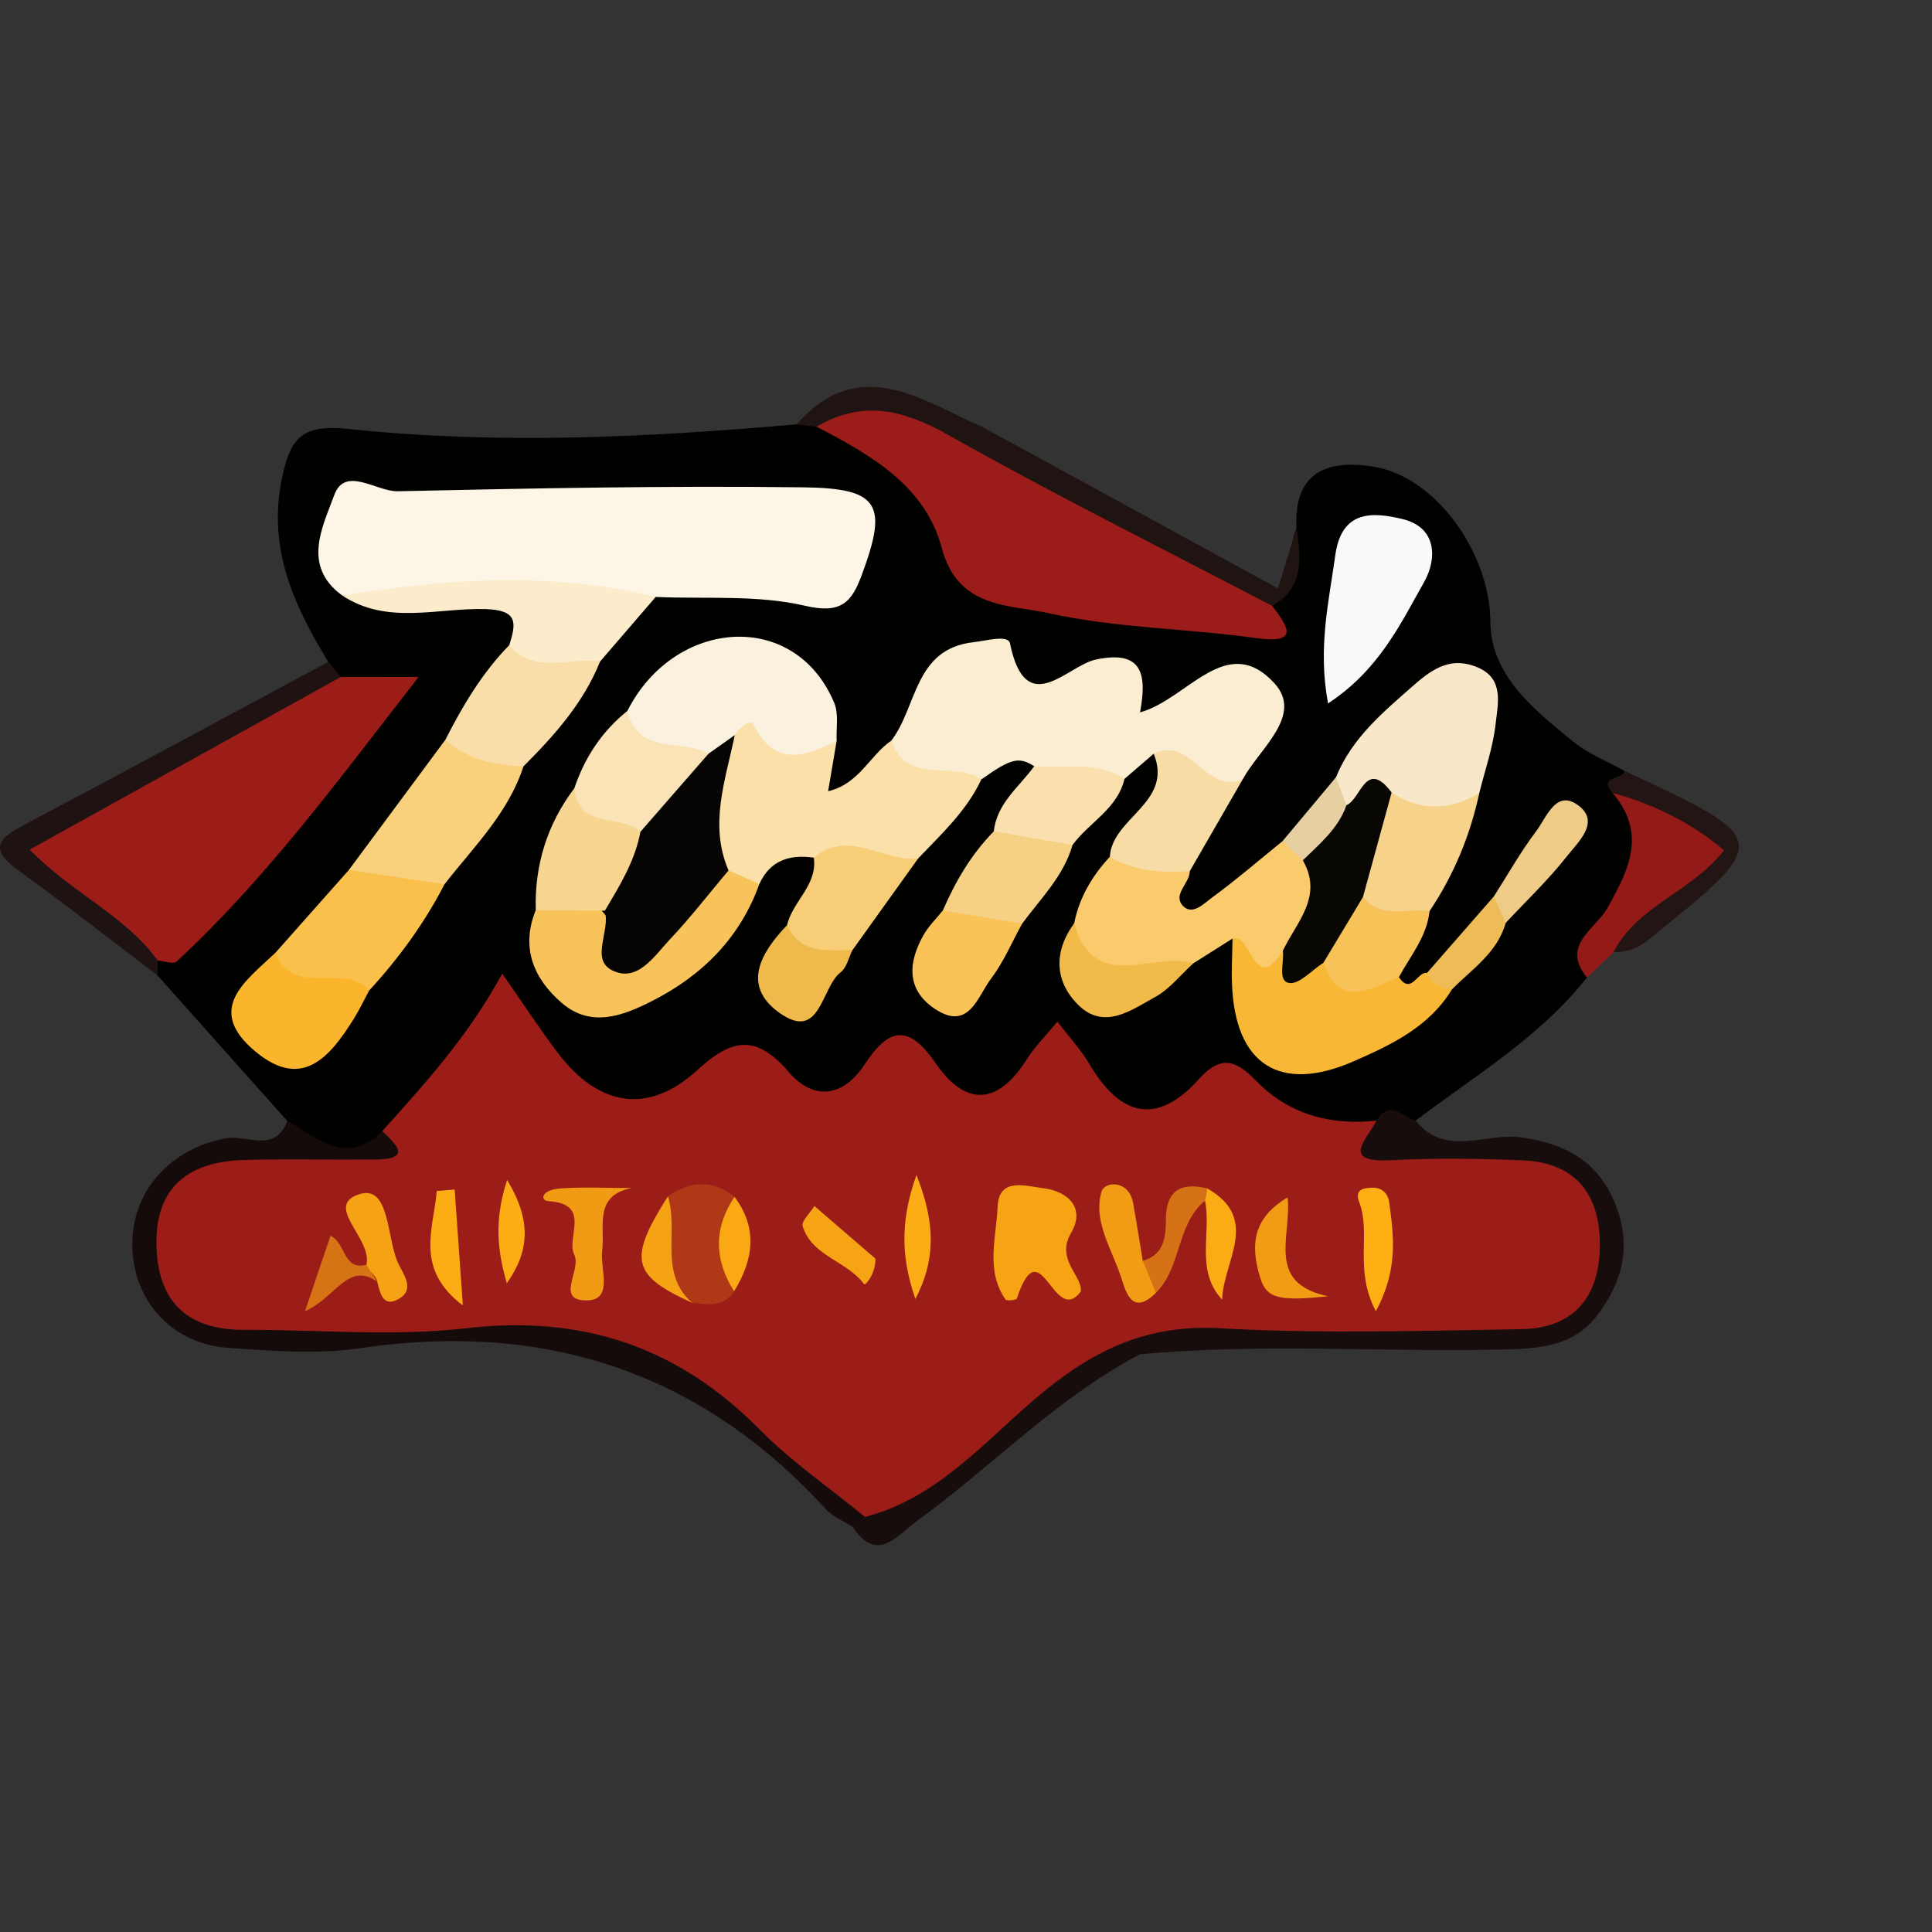
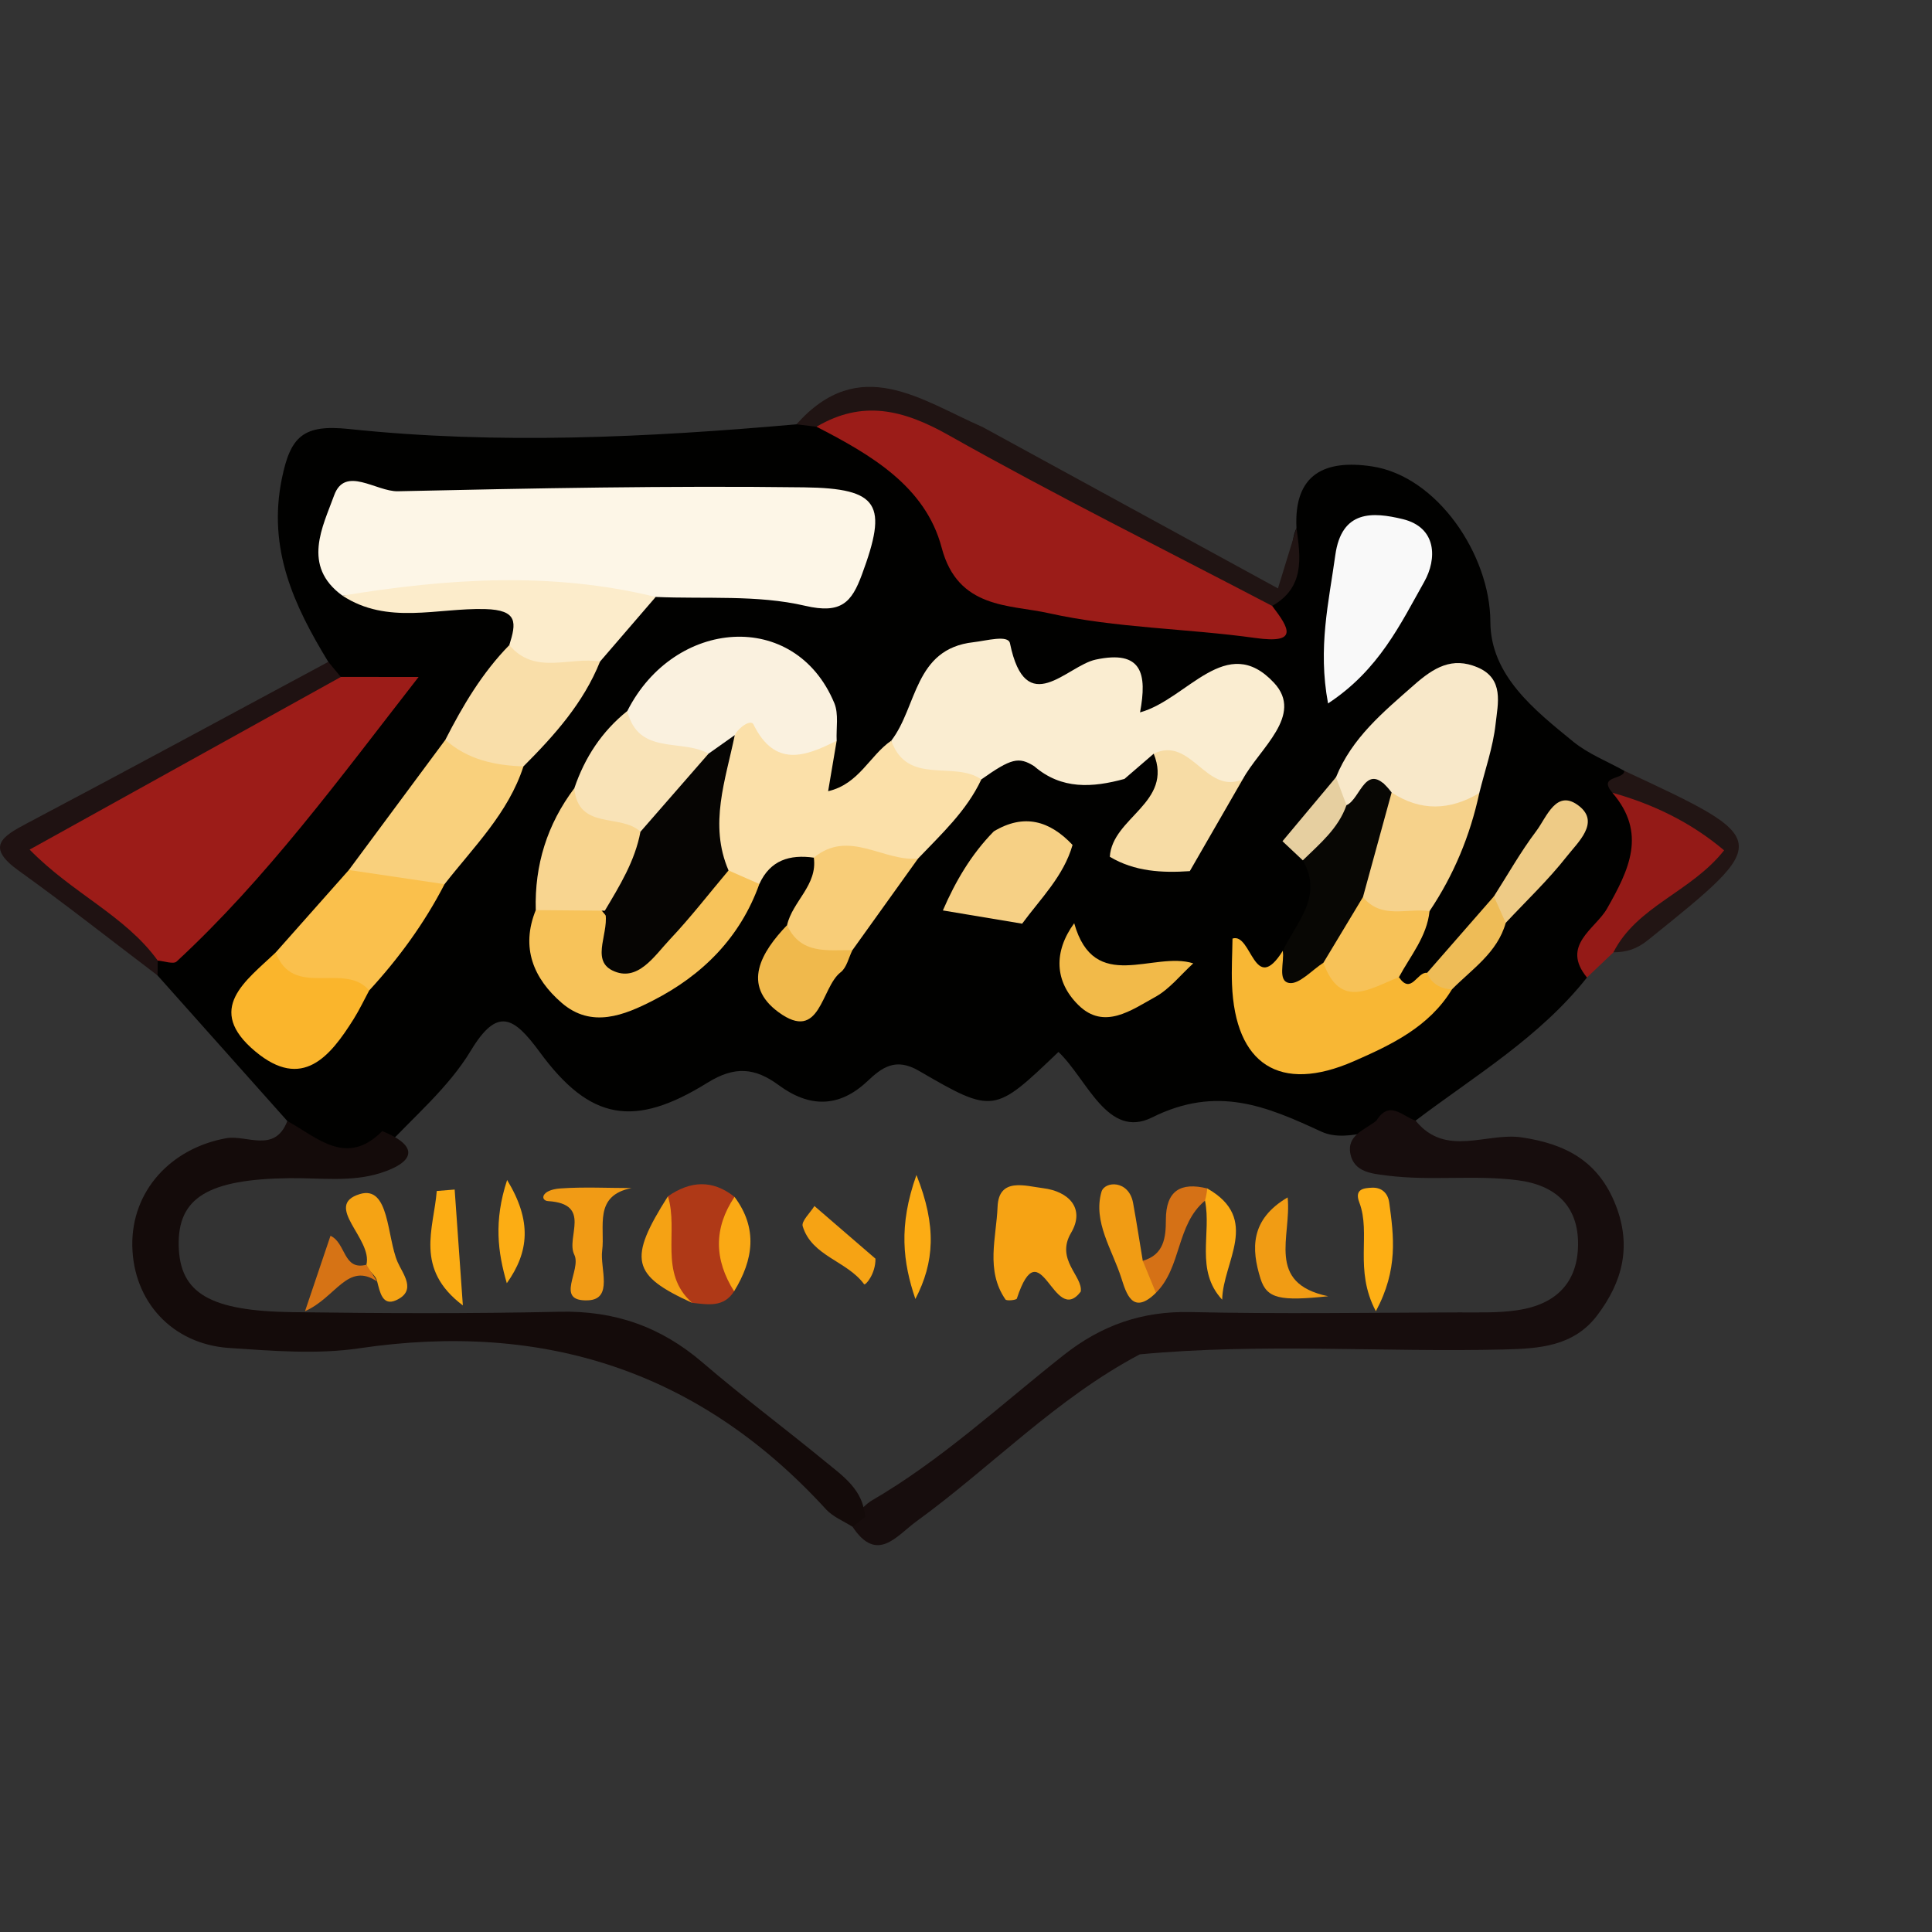
<svg xmlns="http://www.w3.org/2000/svg" version="1.1" id="Layer_1" x="0px" y="0px" width="200px" height="200px" viewBox="0 0 200 200" enable-background="new 0 0 200 200" xml:space="preserve">
  <rect x="0" y="0" width="200" height="200" fill="#333333" stroke="none" />
  <rect x="-207.667" width="200" height="200" />
  <g>
    <path fill="#010100" d="M29.744,116.048c-4.478-5.023-8.956-10.047-13.434-15.07c-0.334-0.346-0.472-0.714-0.416-1.102   c0.058-0.399,0.135-0.599,0.224-0.601c8.179-7.017,14.28-15.877,21.269-23.954c2.489-2.876,1.665-4.066-1.676-4.577   c-0.934-0.466-1.347-1.334-1.726-2.227c-3.546-5.825-6.299-11.684-4.807-18.974c0.897-4.383,2.214-5.634,6.964-5.132   c15.414,1.627,30.881,0.873,46.307-0.486c0.575-0.314,1.183-0.383,1.819-0.245c7.104,0.657,11.434,5.147,13.955,11.181   c1.395,3.34,3.439,5.422,6.597,5.882c8.506,1.238,16.98,3.15,25.675,2.307c0.333-0.032,0.564-0.659,0.769-1.076   c3.436-1.451,1.829-4.928,2.946-7.303c-0.288-5.654,2.988-7.111,7.803-6.393c6.783,1.011,12.249,9.186,12.268,16.082   c0.015,5.55,4.541,9.125,8.594,12.428c1.548,1.261,3.504,2.021,5.274,3.009c0.39,0.933-1.761,2.097,0.28,2.885   c2.85,3.155,2.175,6.368,0.457,9.807c-1.469,2.94-4.145,5.241-4.605,8.703c-4.881,6.176-11.59,10.162-17.742,14.815   c-1.534,1.024-3.412,0.612-5.05,1.229c-1.578,0.326-3.277,0.568-4.693-0.086c-5.678-2.625-10.799-4.83-17.538-1.472   c-4.608,2.297-6.729-3.989-9.687-6.782c-6.638,6.346-6.703,6.457-14.445,1.955c-2.415-1.405-3.823-0.352-5.33,1.07   c-2.972,2.805-6.055,2.717-9.181,0.415c-2.446-1.802-4.544-2.015-7.367-0.26c-7.596,4.72-12.169,3.93-17.368-3.156   c-2.701-3.681-4.391-4.716-7.138-0.163c-2.335,3.87-5.894,6.82-8.959,10.151C35.521,121.162,32.035,120.69,29.744,116.048z" />
    <path fill="#170D0D" d="M142.489,116.008c1.349-2.187,2.7-0.434,4.051-0.003c3.118,3.857,7.328,1.194,10.99,1.737   c4.626,0.685,7.977,2.509,9.741,7.046c1.651,4.246,0.68,7.917-1.909,11.353c-2.452,3.254-6.029,3.469-9.701,3.557   c-12.556,0.3-25.129-0.68-37.672,0.506c-8.622,4.548-15.343,11.635-23.13,17.295c-2.046,1.487-4.062,4.379-6.598,0.562   c0.238-1.166,0.933-2.005,1.882-2.666c7.276-4.215,13.42-9.944,19.971-15.119c3.92-3.097,8.127-4.564,13.129-4.451   c9.26,0.208,18.526,0.064,27.789,0.033c2.032-0.007,4.071,0.074,6.09-0.231c3.879-0.586,6.192-2.77,6.238-6.762   c0.047-4.073-2.384-6.191-6.242-6.686c-4.491-0.576-9.042,0.091-13.534-0.487c-1.527-0.197-3.4-0.327-3.79-2.231   C139.393,117.497,141.313,116.956,142.489,116.008z" />
    <path fill="#201413" d="M84.527,44.176c-0.693-0.084-1.385-0.167-2.078-0.251c6.538-7.346,12.894-2.501,19.281,0.288   c10.146,5.543,20.292,11.086,30.563,16.697c0.76-2.473,1.339-4.356,1.918-6.24c0.444,3.084,0.843,6.155-2.513,8.053   c-2.237,1.641-3.841-0.305-5.464-1.159c-8.795-4.628-18.044-8.423-26.371-13.896C95.097,44.536,89.964,43.908,84.527,44.176z" />
    <path fill="#941A17" d="M164.282,101.19c-2.745-3.336,0.879-5.025,2.074-7.128c2.287-4.024,4.155-7.81,0.556-11.997   c4.619-0.836,7.763,2.395,11.281,4.334c2.221,1.224,1.125,2.928-0.562,4.177c-3.561,2.636-7.377,4.935-10.609,8.007   C166.109,99.452,165.195,100.321,164.282,101.19z" />
    <path fill="#221514" d="M167.022,98.582c2.454-4.815,8.032-6.215,11.457-10.556c-3.413-2.88-7.298-4.767-11.567-5.962   c-1.541-1.821,1.217-1.3,1.237-2.27c15.378,7.17,15.35,7.136,2.463,17.512C169.434,98.255,168.368,98.577,167.022,98.582z" />
    <path fill="#140B0A" d="M89.545,157.034c-0.428,0.342-0.856,0.684-1.284,1.025c-0.927-0.597-2.034-1.029-2.753-1.816   c-13.091-14.327-29.235-19.492-48.311-16.669c-4.395,0.65-8.99,0.265-13.468-0.032c-5.917-0.392-9.942-4.84-10.033-10.592   c-0.089-5.644,3.965-10.072,9.708-11.12c2.124-0.387,5.045,1.606,6.339-1.783c3.132,1.711,6.119,4.787,9.829,1.042   c3.977,1.614,3.235,3.253-0.179,4.341c-3.021,0.963-6.252,0.496-9.395,0.533c-8.453,0.099-11.62,2.019-11.498,7.016   c0.119,4.896,3.222,6.738,11.754,6.854c9.222,0.125,18.449,0.166,27.665-0.042c5.741-0.13,10.521,1.567,14.827,5.269   c4.092,3.518,8.431,6.745,12.602,10.172C87.24,152.788,89.381,154.209,89.545,157.034z" />
    <path fill="#1F1212" d="M33.986,68.516c0.434,0.521,0.867,1.042,1.301,1.563c-0.008,2.964-2.703,3.259-4.465,4.443   c-7.657,5.145-16.337,8.485-24.349,13.097c2.299,5.26,9.597,5.583,9.858,11.82c-0.007,0.513-0.014,1.026-0.02,1.539   c-4.784-3.626-9.499-7.348-14.374-10.845c-3.434-2.464-1.761-3.521,0.866-4.908C13.23,79.72,23.596,74.096,33.986,68.516z" />
-     <path fill="#9C1C18" d="M89.545,157.034c-3.652-2.997-7.596-5.706-10.9-9.047c-8.47-8.566-18.343-11.885-30.391-10.489   c-7.558,0.876-15.3,0.141-22.959,0.167c-5.719,0.02-8.869-2.716-9.093-8.487c-0.227-5.857,2.845-8.939,9.111-9.1   c4.503-0.116,9.011-0.001,13.516-0.043c3.849-0.036,2.223-1.525,0.743-2.944c4.353-4.864,8.792-9.655,12.421-16.303   c2.257,3.234,3.919,5.797,5.764,8.222c4.219,5.545,9.357,6.429,14.453,1.745c3.647-3.352,6.134-3.622,9.434,0.213   c2.617,3.042,5.662,2.572,7.852-0.766c2.493-3.801,4.543-4.253,7.348-0.154c3.073,4.49,6.428,4.404,9.437-0.374   c0.824-1.308,1.955-2.424,3.18-3.914c1.221,1.6,2.446,2.918,3.341,4.432c3.148,5.325,6.923,6.383,11.277,1.551   c2.302-2.555,3.827-2.048,5.985,0.171c3.349,3.444,7.664,4.609,12.427,4.093c-0.904,1.882-3.89,4.384,1.53,4.097   c4.498-0.238,9.026-0.172,13.53,0.01c5.503,0.221,8.083,3.442,8.066,8.782c-0.017,5.359-2.692,8.613-8.156,8.701   c-10.374,0.168-20.776,0.49-31.12-0.094c-7.306-0.413-12.754,2.033-18.278,6.546C102.255,148.794,97.319,155.022,89.545,157.034z" />
    <path fill="#FDF6E7" d="M35.448,61.661c-4.255-3.083-2.014-7.18-0.862-10.375c1.127-3.125,4.354-0.381,6.606-0.431   c14.011-0.31,28.031-0.584,42.042-0.406c7.844,0.1,8.671,1.805,5.983,9.052c-1.051,2.833-2.113,4.088-5.872,3.21   c-4.957-1.157-10.293-0.687-15.466-0.916C57.062,63.182,46.26,61.129,35.448,61.661z" />
    <path fill="#9C1C18" d="M16.33,99.439c-3.357-4.654-8.791-6.919-13.263-11.488c10.904-6.049,21.562-11.962,32.22-17.874   c2.237,0.001,4.473,0.001,8.047,0.001C35.046,80.724,27.611,90.9,18.284,99.537C17.949,99.846,16.995,99.487,16.33,99.439z" />
    <path fill="#9B1C18" d="M84.527,44.176c4.76-2.81,8.977-1.776,13.667,0.868c10.996,6.198,22.315,11.825,33.503,17.681   c1.781,2.333,2.751,3.947-1.735,3.32c-7.127-0.996-14.438-1.015-21.42-2.573c-4.033-0.899-9.384-0.412-11.059-6.771   C95.807,50.337,90.121,47.056,84.527,44.176z" />
    <path fill="#FAEDD1" d="M92.266,76.672c2.699-3.498,2.354-9.501,8.503-10.19c1.345-0.151,3.596-0.799,3.783,0.112   c1.642,7.979,5.895,2.324,8.875,1.688c4.807-1.026,5.335,1.457,4.59,5.464c4.91-1.352,8.933-8.367,13.869-3.062   c3.12,3.354-1.501,6.789-3.237,9.989c-4.389,3.696-5.909-2.584-9.216-2.65c-1.01,0.87-2.019,1.741-3.029,2.611   c-3.303,0.901-6.511,1.134-9.342-1.315c-1.602-1.013-2.387-0.817-5.474,1.366C97.519,81.581,92.942,83.657,92.266,76.672z" />
    <path fill="#FBE0A9" d="M92.266,76.672c1.661,4.697,6.49,2.035,9.322,4.013c-1.524,3.257-4.13,5.65-6.55,8.191   c-3.613,1.931-7.201,0.784-10.791-0.09c-2.489-0.353-4.514,0.254-5.639,2.724c-1.62,0.565-2.778-0.222-3.839-1.304   c-2.869-4.358-1.973-8.82-0.364-13.3c1.315-2.415,2.859-4.301,5.752-1.931c1.915,1.568,4.434,0.654,6.455,1.703   c-0.282,1.667-0.564,3.334-0.884,5.227C88.935,81.167,90.031,78.199,92.266,76.672z" />
-     <path fill="#FACB6C" d="M123.168,90.18c-0.007,1.275-1.827,2.426-0.7,3.605c0.966,1.01,2.146-0.239,2.946-0.826   c2.527-1.852,4.91-3.903,7.348-5.877c0.976,0.29,1.86,0.738,2.563,1.498c2.834,3.669,1.05,6.85-1.05,10.002   c-3.268,4.46-5.235,2.727-6.687-1.422c-1.354,0.856-2.708,1.711-4.062,2.567c-2.875,1.532-5.919,2.374-9.098,1.329   c-2.521-0.829-4.495-2.283-3.227-5.485c0.529-2.667,1.86-4.905,3.688-6.876C117.93,87.616,120.683,88.151,123.168,90.18z" />
    <path fill="#FAF1DF" d="M86.612,76.679c-3.298,1.669-6.412,2.782-8.614-1.69c-0.268-0.545-1.509,0.28-1.935,1.108   c-0.629,1.498-1.615,2.606-3.263,3.002c-3.373-0.753-8.501,0.991-7.858-5.5c4.852-9.6,17.361-10.583,21.425-0.817   C86.84,73.918,86.549,75.372,86.612,76.679z" />
    <path fill="#F8B734" d="M127.588,97.16c1.996-0.65,2.225,6.026,5.214,1.258c0.657,4.027,2.997,0.25,4.375,0.935   c2.294,1.665,5.158,0.93,7.64,1.805c1.281,1.879,1.894-0.607,2.912-0.446c1.098,0.21,1.998,0.717,2.572,1.713   c-2.357,3.883-6.277,5.737-10.164,7.437c-7.65,3.345-12.28,0.335-12.6-7.968C127.475,100.318,127.567,98.738,127.588,97.16z" />
    <path fill="#F8E8C9" d="M138.302,80.46c1.646-4.071,4.87-6.728,8.066-9.541c2.074-1.826,3.947-2.946,6.574-1.841   c2.798,1.176,2.112,3.766,1.883,5.86c-0.265,2.419-1.101,4.776-1.689,7.16c-2.648,4.076-5.834,3.355-9.199,1.042   c-0.764,0.044,0.008-4.23-2.057-0.702c-0.532,0.909-1.608,1.356-2.752,1.355C137.524,83.012,137.469,81.846,138.302,80.46z" />
    <path fill="#F7C35A" d="M75.418,90.106c1.063,0.468,2.127,0.937,3.19,1.404c-1.981,5.543-5.88,9.431-10.977,12.046   c-2.996,1.537-6.39,2.937-9.487,0.259c-2.912-2.518-4.26-5.714-2.681-9.604c1.803-1.427,3.795-1.719,5.954-1.003   c4.478,5.459,4.487,5.467,9.224,0.111C71.961,91.824,73.043,90.017,75.418,90.106z" />
    <path fill="#FCECCB" d="M35.448,61.661c10.817-1.773,21.631-2.516,32.43,0.134c-1.921,2.229-3.841,4.458-5.762,6.688   c-3.551,1.751-7.192,4-9.393-1.701c0.719-2.293,0.935-3.64-2.519-3.732C45.291,62.918,40.101,64.718,35.448,61.661z" />
    <path fill="#F9F9F9" d="M137.479,72.818c-1.077-5.78,0.087-10.527,0.75-15.341c0.65-4.72,3.894-4.482,6.964-3.743   c3.584,0.862,3.566,4.147,2.245,6.49C144.969,64.604,142.754,69.35,137.479,72.818z" />
    <path fill="#F9D07C" d="M36.111,90.063c3.33-4.492,6.66-8.985,9.99-13.477c3.051-0.127,5.858,0.461,8.085,2.754   c-1.567,4.838-5.151,8.325-8.168,12.192C42.336,93.6,39.08,92.798,36.111,90.063z" />
    <path fill="#FAC04C" d="M36.111,90.063c3.302,0.49,6.605,0.979,9.907,1.468c-2.081,4.036-4.733,7.668-7.801,11.005   c-3.813,0.129-8.769,3.061-9.67-3.946C31.068,95.748,33.589,92.905,36.111,90.063z" />
    <path fill="#F9DEA9" d="M54.186,79.339c-2.972-0.104-5.778-0.696-8.085-2.754c1.805-3.54,3.818-6.94,6.623-9.804   c2.662,3.156,6.256,1.167,9.393,1.701C60.397,72.777,57.389,76.129,54.186,79.339z" />
    <path fill="#FAB52C" d="M28.547,98.59c1.776,4.861,7.141,0.927,9.669,3.946c-0.529,0.981-1.005,1.996-1.596,2.939   c-2.46,3.929-5.33,7.419-10.178,3.379C21.15,104.443,25.468,101.537,28.547,98.59z" />
    <path fill="#F6D28B" d="M144.062,82.039c3.012,1.979,6.037,1.86,9.074,0.059c-0.944,4.399-2.64,8.48-5.148,12.22   c-2.646,1.831-5.17,2.117-7.464-0.581C139.511,89.179,140.841,85.323,144.062,82.039z" />
    <path fill="#F7DCA5" d="M123.168,90.18c-2.883,0.194-5.706,0.049-8.28-1.485c0.253-4.094,6.599-5.594,4.543-10.672   c3.868-1.885,5.413,4.308,9.216,2.65C126.821,83.842,124.994,87.011,123.168,90.18z" />
    <path fill="#F8CD78" d="M84.247,88.786c3.622-2.997,7.191,0.438,10.791,0.09c-2.265,3.161-4.53,6.323-6.795,9.484   c-3.203,1.612-6.026,2.233-6.766-2.59C82.039,93.299,84.643,91.638,84.247,88.786z" />
    <path fill="#F9E3B7" d="M64.942,73.599c1.131,4.649,5.663,2.835,8.405,4.421c-0.305,4.941-3.765,7.115-7.746,8.846   c-3.045-0.589-7.267,0.181-6.147-5.267C60.532,78.417,62.306,75.712,64.942,73.599z" />
    <path fill="#F8D590" d="M59.454,81.599c0.386,4.384,4.838,2.584,6.845,4.502c1.325,3.878-0.202,6.469-3.689,8.175   c-2.383-0.021-4.765-0.042-7.148-0.063C55.331,89.545,56.642,85.334,59.454,81.599z" />
-     <path fill="#F9C358" d="M105.811,95.619c-1.054,1.908-1.911,3.965-3.214,5.684c-1.413,1.865-2.302,5.53-5.882,3.092   c-2.936-1.999-2.683-4.816-1.112-7.601c0.524-0.93,1.327-1.702,2.002-2.547C100.715,92.469,103.511,92.563,105.811,95.619z" />
    <path fill="#F6D085" d="M105.811,95.619c-2.735-0.457-5.47-0.914-8.205-1.371c1.306-3.02,2.948-5.823,5.273-8.186   c3.122-1.877,5.787-1.106,8.152,1.405C110.104,90.704,107.726,93.014,105.811,95.619z" />
-     <path fill="#FAE0AC" d="M111.032,87.467c-2.718-0.468-5.435-0.936-8.152-1.405c0.311-2.919,2.63-4.593,4.182-6.743   c3.139,0.26,6.438-0.615,9.342,1.315C115.673,83.745,112.745,85.128,111.032,87.467z" />
    <path fill="#F7C258" d="M141.095,92.861c1.905,2.344,4.564,1.116,6.892,1.457c-0.273,2.642-1.979,4.621-3.17,6.839   c-2.916,1.123-6.057,3.426-7.818-1.494C136.63,96.351,137.147,93.574,141.095,92.861z" />
    <path fill="#F2BA49" d="M111.201,95.571c2.082,7.395,8.193,2.84,12.325,4.156c-1.302,1.183-2.443,2.657-3.942,3.482   c-2.462,1.356-5.283,3.459-7.945,0.839C109.154,101.602,109.054,98.518,111.201,95.571z" />
    <path fill="#F0B94C" d="M81.477,95.77c1.408,3.077,4.192,2.558,6.766,2.59c-0.392,0.776-0.59,1.805-1.211,2.282   c-2.063,1.583-2.074,7.336-6.438,4.14C76.754,101.971,78.801,98.567,81.477,95.77z" />
    <path fill="#EECB86" d="M154.648,92.793c1.447-2.265,2.771-4.623,4.385-6.761c1.088-1.441,2.082-4.47,4.461-2.572   c2.134,1.703-0.159,3.743-1.295,5.191c-1.918,2.444-4.198,4.604-6.326,6.883C153.578,95.464,153.786,94.274,154.648,92.793z" />
    <path fill="#EEBC57" d="M154.648,92.793c0.408,0.914,0.817,1.828,1.225,2.742c-0.869,3.096-3.488,4.776-5.572,6.89   c-1.186-0.078-2.102-0.561-2.572-1.713C150.035,98.072,152.342,95.432,154.648,92.793z" />
    <path fill="#E6CFA0" d="M138.302,80.46c0.362,0.964,0.725,1.927,1.087,2.891c1.012,3.898-1.531,4.982-4.522,5.712   c-0.702-0.66-1.403-1.32-2.105-1.98C134.608,84.875,136.455,82.668,138.302,80.46z" />
    <path fill="#F6A314" d="M111.879,133.706c-2.818,3.717-4.158-6.746-6.616,0.724c-0.051,0.156-1.058,0.264-1.178,0.09   c-2.08-3.01-0.942-6.406-0.817-9.588c0.121-3.092,2.886-2.156,4.704-1.933c2.673,0.329,4.391,2.105,2.904,4.627   C109.236,130.407,112.114,132.104,111.879,133.706z" />
    <path fill="#AF3917" d="M75.994,133.675c-1.086,1.712-2.74,1.362-4.343,1.194c-5.098-2.706-3.644-6.903-2.509-11.027   c2.312-1.603,4.611-1.757,6.894,0.058C76.157,127.158,75.607,130.414,75.994,133.675z" />
    <path fill="#F19B15" d="M65.381,122.986c-3.978,0.785-2.726,4.037-3.045,6.477c-0.239,1.827,1.185,5.041-1.47,5.147   c-3.514,0.14-0.63-3.14-1.416-4.725c-0.894-1.801,1.883-5.259-2.708-5.546c-0.824-0.051-0.774-1.17,1.289-1.314   C60.47,122.856,62.93,122.986,65.381,122.986z" />
    <path fill="#F19C14" d="M119.663,133.833c-2.416,2.377-3.072,0.063-3.584-1.534c-0.94-2.934-2.948-5.832-2.056-8.919   c0.326-1.128,2.833-1.257,3.273,1.148c0.364,1.99,0.67,3.99,1.002,5.986C119.092,131.481,120.246,132.3,119.663,133.833z" />
    <path fill="#F5A314" d="M37.929,130.925c0.676-2.68-4.53-6.137-0.685-7.314c3.078-0.942,2.794,4.432,3.911,7.024   c0.53,1.23,2.037,2.957-0.133,3.957c-1.442,0.665-1.696-0.869-1.976-1.926C38.905,131.938,38.105,131.632,37.929,130.925z" />
    <path fill="#F19C14" d="M133.296,123.955c0.429,4.022-2.317,8.878,4.198,10.232c-4.964,0.518-6.352,0.274-7.009-1.83   C129.532,129.305,129.401,126.246,133.296,123.955z" />
    <path fill="#FEAF14" d="M142.428,135.738c-2.29-4.325-0.476-8.023-1.716-11.272c-0.538-1.409,0.52-1.478,1.315-1.516   c0.962-0.045,1.65,0.523,1.788,1.555C144.279,127.951,144.762,131.402,142.428,135.738z" />
    <path fill="#FCAC14" d="M94.759,134.471c-1.276-3.769-1.775-7.547,0.111-12.838C96.995,126.956,96.719,130.701,94.759,134.471z" />
-     <path fill="#FCAD14" d="M47.066,123.141c0.264,3.728,0.528,7.456,0.849,11.995c-5.039-3.792-3.008-7.966-2.702-11.846   C45.83,123.241,46.448,123.191,47.066,123.141z" />
+     <path fill="#FCAD14" d="M47.066,123.141c0.264,3.728,0.528,7.456,0.849,11.995c-5.039-3.792-3.008-7.966-2.702-11.846   z" />
    <path fill="#FBAB14" d="M124.977,123.029c5.567,3.157,1.607,7.59,1.543,11.514c-2.826-3.038-1.088-6.855-1.778-10.25   c-0.425-0.37-0.531-0.68-0.32-0.932C124.606,123.14,124.791,123.029,124.977,123.029z" />
    <path fill="#F6A314" d="M90.627,130.297c0.026,1.581-1.052,2.811-1.175,2.644c-1.772-2.421-5.412-2.887-6.357-6.001   c-0.16-0.527,0.781-1.387,1.213-2.093C86.524,126.758,88.74,128.669,90.627,130.297z" />
    <path fill="#FCAD14" d="M52.465,132.839c-0.925-3.183-1.372-6.411,0.032-10.686C55.076,126.403,54.772,129.585,52.465,132.839z" />
    <path fill="#F5A214" d="M69.143,123.841c1.129,3.61-0.98,7.956,2.51,11.028C65.379,132.022,65.003,130.37,69.143,123.841z" />
    <path fill="#D57116" d="M124.977,123.029c-0.045,0.427-0.124,0.848-0.236,1.263c-2.994,2.487-2.401,6.885-5.08,9.54   c-0.454-1.104-0.909-2.209-1.364-3.316c2.202-0.621,2.392-2.414,2.394-4.241C120.694,123.259,122.214,122.348,124.977,123.029z" />
    <path fill="#FAA914" d="M75.994,133.675c-2.063-3.267-2.134-6.526,0.043-9.775C78.477,127.168,77.989,130.425,75.994,133.675z" />
    <path fill="#D67315" d="M37.929,130.925c0.373,0.58,0.746,1.159,1.118,1.74c-3.062-2.075-4.241,1.634-7.471,3.068   c1.119-3.312,1.851-5.479,2.636-7.805C35.836,128.674,35.507,131.561,37.929,130.925z" />
    <path fill="#060503" d="M62.61,94.276c1.541-2.584,3.125-5.149,3.689-8.174c2.349-2.694,4.698-5.388,7.048-8.081   c0.905-0.641,1.81-1.282,2.715-1.923c-0.943,4.636-2.698,9.235-0.645,14.009c-2.007,2.383-3.917,4.857-6.051,7.119   c-1.624,1.722-3.364,4.524-5.979,3.233C61.074,99.317,63.212,96.351,62.61,94.276z" />
    <path fill="#080704" d="M134.867,89.062c1.749-1.712,3.673-3.286,4.521-5.711c1.505-0.627,1.994-4.871,4.673-1.312   c-0.989,3.607-1.978,7.215-2.967,10.822c-1.365,2.267-2.73,4.534-4.095,6.801c-1.193,0.763-2.508,2.268-3.546,2.096   c-1.224-0.202-0.488-2.156-0.651-3.342C134.21,95.458,137.022,92.808,134.867,89.062z" />
  </g>
</svg>